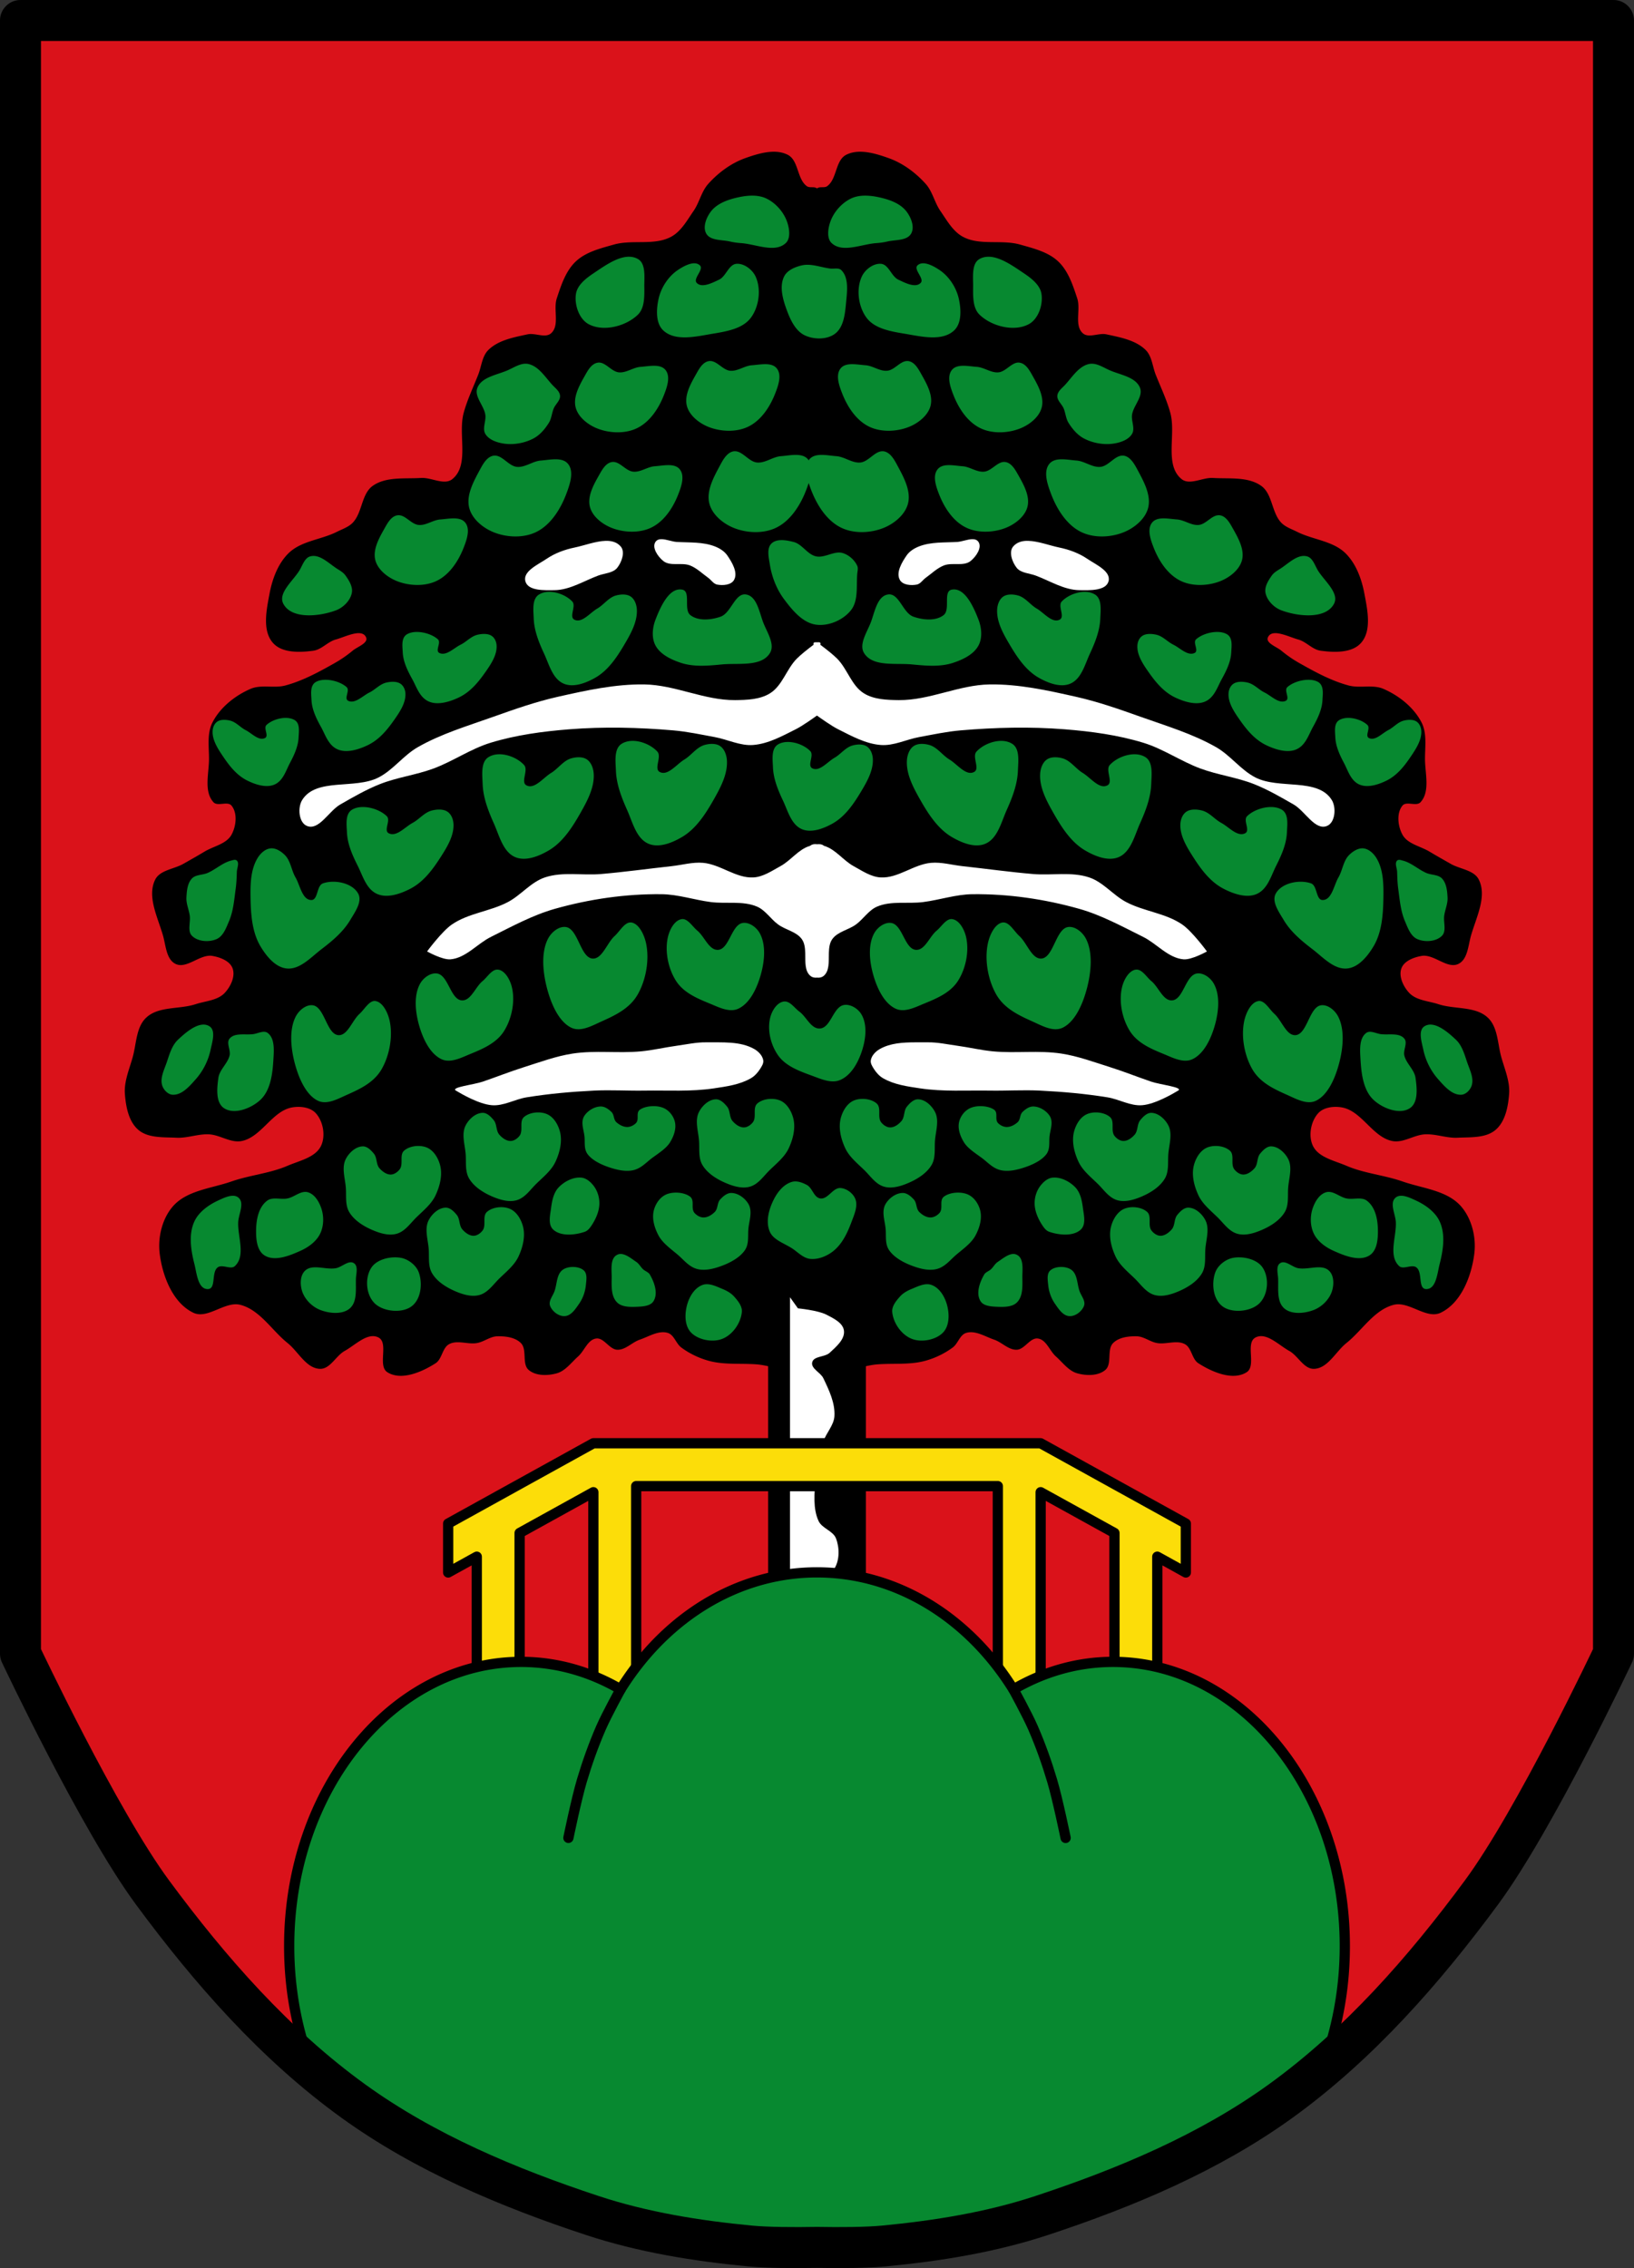
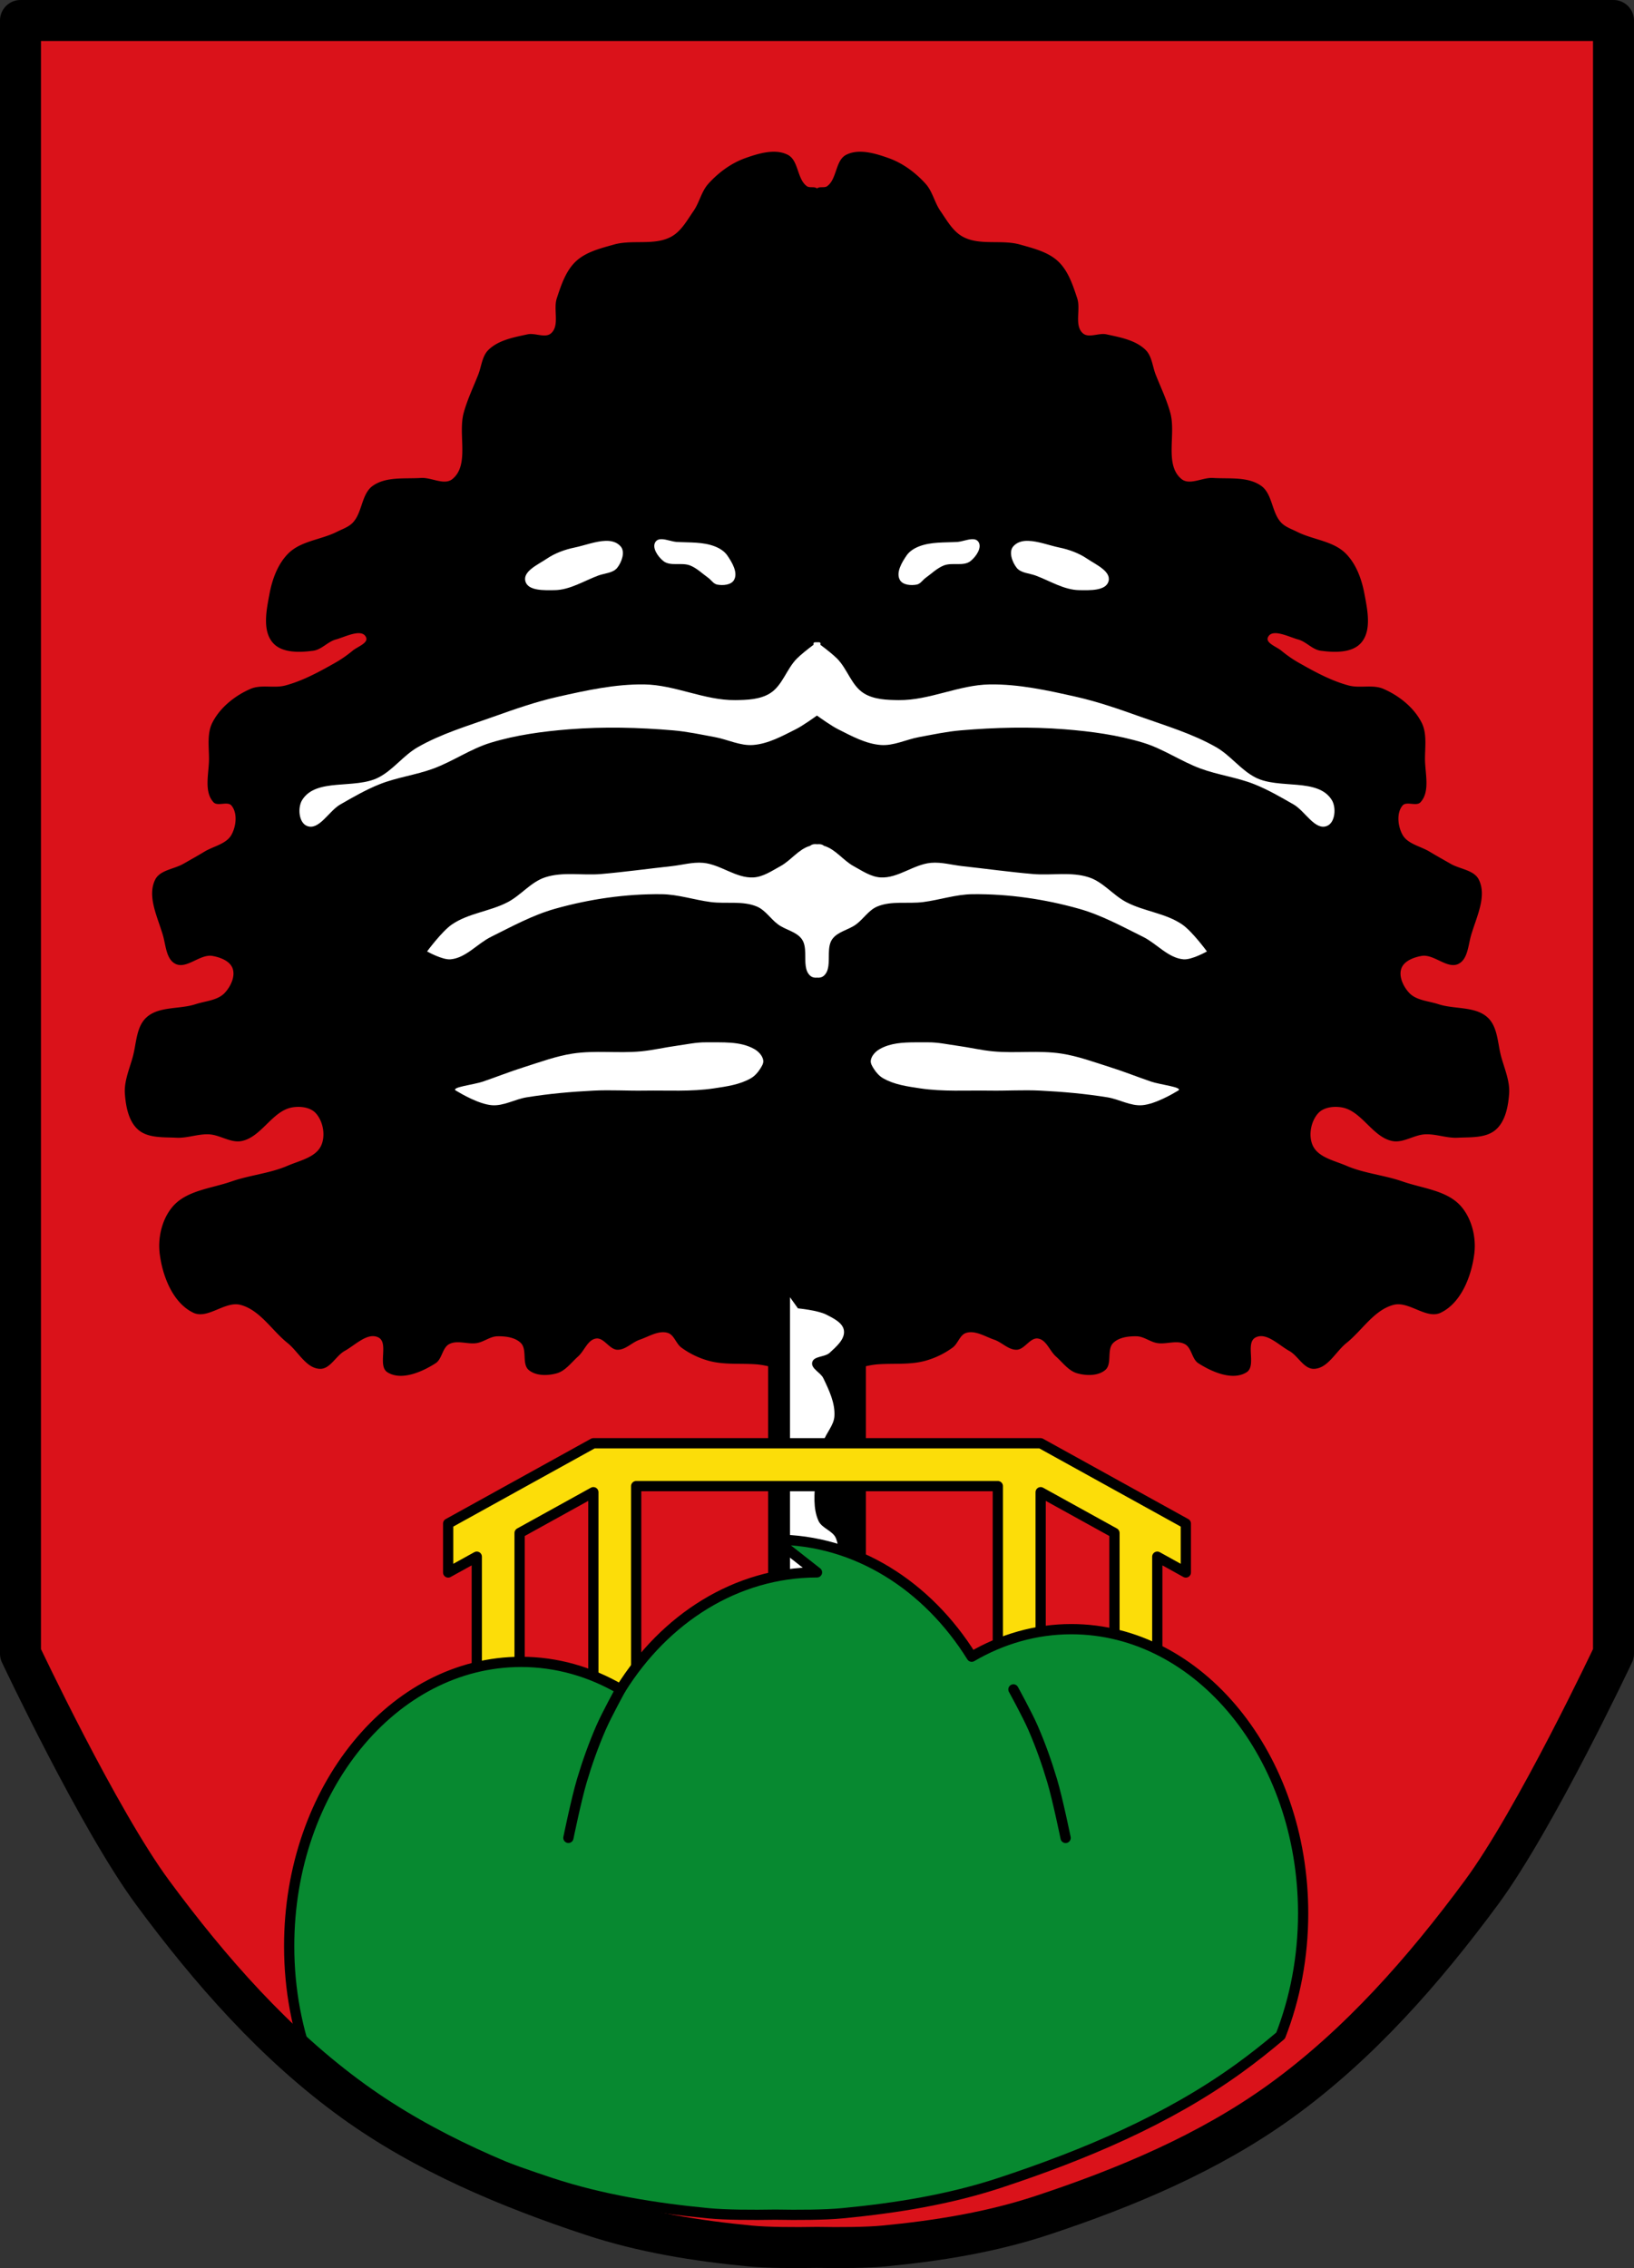
<svg xmlns="http://www.w3.org/2000/svg" viewBox="0 0 797.62 1106.81">
  <rect x="0" y="0" width="797.62" height="1106.81" fill="#333333" stroke="none" />
  <path d="M10 10v797s38.11 80.86 64.5 116.59c27.968 37.877 59.824 74.19 98 101.75 34.941 25.22 75.7 42.3 116.62 55.813 24.797 8.185 50.912 12.383 76.906 14.875 8.721.836 21.668.88 32.781.688 11.11.193 24.06.149 32.781-.688 25.994-2.492 52.11-6.69 76.906-14.875 40.922-13.508 81.68-30.589 116.62-55.813 38.18-27.558 70.03-63.873 98-101.75 26.386-35.735 64.5-116.59 64.5-116.59V10H9.994" fill="#da121a" />
  <path d="M377 74.06c-4.45.155-9.156 1.66-13.25 3.125-6.912 2.474-13.171 7.119-18.06 12.594-3.319 3.715-4.287 9.06-7.125 13.156-3.169 4.572-6.04 9.948-10.938 12.594-8.265 4.469-18.897 1.253-27.938 3.813-6.526 1.848-13.656 3.569-18.594 8.219-4.933 4.644-7.195 11.626-9.313 18.06-1.791 5.444 1.524 13.181-2.75 17-2.861 2.557-7.75-.284-11.5.531-6.723 1.461-14.272 2.81-19.16 7.656-3.08 3.056-3.341 8.03-4.938 12.06-2.444 6.178-5.344 12.216-7.094 18.625-2.877 10.536 2.968 25.383-5.5 32.28-3.965 3.23-10.209-.852-15.313-.531-7.936.499-17.07-.753-23.563 3.844-5.598 3.966-5.04 13.163-9.844 18.06-2.06 2.102-5.03 3.048-7.656 4.375-7.659 3.868-17.42 4.416-23.563 10.406-5.202 5.073-7.965 12.578-9.313 19.719-1.493 7.91-3.672 18.06 1.656 24.09 4.431 5.02 13.09 4.719 19.719 3.813 4.04-.553 7-4.385 10.938-5.469 4.764-1.312 12.723-5.586 14.781-1.094 1.29 2.816-4.181 4.582-6.563 6.563a59.35 59.35 0 0 1-8.75 6.03c-7.68 4.341-15.572 8.656-24.09 10.938-5.491 1.47-11.786-.608-17 1.656-7.591 3.297-14.841 9.06-18.594 16.438-2.66 5.228-1.682 11.634-1.656 17.5.031 7.155-2.658 16.11 2.188 21.375 2.01 2.186 6.884-.661 8.781 1.625 3.03 3.652 2.3 10.1 0 14.25-2.504 4.518-8.73 5.555-13.156 8.219-3.433 2.066-6.924 4.02-10.406 6-4.545 2.588-11.363 3-13.688 7.688-4.096 8.255 1.326 18.511 3.844 27.375 1.362 4.795 1.564 11.414 6 13.688 5.479 2.808 12.03-4.884 18.09-3.844 3.795.65 8.498 2.424 9.844 6.03 1.473 3.948-.954 8.965-3.844 12.03-3.487 3.7-9.387 3.917-14.219 5.5-7.91 2.592-18.02.868-24.09 6.563-4.926 4.62-4.763 12.647-6.562 19.16-1.64 5.935-4.304 11.923-3.844 18.06.467 6.22 1.822 13.477 6.562 17.531 4.815 4.118 12.297 3.527 18.625 3.844 5.315.266 10.561-1.925 15.875-1.656 5.398.273 10.569 4.313 15.875 3.281 9.69-1.884 14.94-14.667 24.656-16.406 3.878-.694 8.803-.154 11.5 2.719 3.676 3.916 4.957 10.992 2.719 15.875-2.661 5.805-10.542 7.349-16.406 9.875-8.704 3.749-18.43 4.526-27.375 7.656-9.727 3.404-21.671 4.314-28.5 12.03-5.283 5.97-7.504 15.08-6.563 23 1.313 11.04 6.406 24.24 16.438 29.03 7.01 3.347 15.485-5.824 23-3.844 9.537 2.513 15.303 12.458 23 18.625 5.272 4.224 9.121 12.453 15.875 12.594 4.964.104 7.685-6.349 12.03-8.75 5.162-2.851 11.177-9.227 16.438-6.563 5.213 2.64-.554 13.83 4.375 16.969 6.733 4.289 16.811-.067 23.531-4.375 3.197-2.05 3.257-7.498 6.594-9.313 4.01-2.182 9.195.259 13.688-.563 3.407-.623 6.382-3.206 9.844-3.281 3.985-.087 8.674.47 11.5 3.281 3.235 3.218.363 10.206 3.844 13.156 3.505 2.972 9.264 2.87 13.688 1.625 4.253-1.197 7.105-5.283 10.406-8.219 3.086-2.744 4.667-8.131 8.75-8.75 3.875-.587 6.489 5.348 10.406 5.469 4 .123 7.15-3.612 10.938-4.906 4.441-1.517 9.198-4.676 13.688-3.313 3.09.939 3.997 5.206 6.594 7.125 4.07 3.01 8.796 5.264 13.688 6.563 7.428 1.971 15.336 1.082 23 1.656 9.311.698 19.652 6.552 27.906 2.188.555-.294 1.082-.627 1.625-.938.55.315 1.093.64 1.656.938 8.254 4.364 18.627-1.49 27.938-2.188 7.664-.574 15.572.315 23-1.656a40.83 40.83 0 0 0 13.688-6.563c2.597-1.919 3.473-6.186 6.563-7.125 4.49-1.364 9.247 1.795 13.688 3.313 3.788 1.294 6.968 5.03 10.969 4.906 3.917-.121 6.532-6.06 10.406-5.469 4.083.619 5.664 6.01 8.75 8.75 3.302 2.936 6.153 7.02 10.406 8.219 4.424 1.245 10.182 1.347 13.688-1.625 3.48-2.951.608-9.939 3.844-13.156 2.826-2.811 7.515-3.368 11.5-3.281 3.462.075 6.437 2.658 9.844 3.281 4.492.821 9.676-1.619 13.688.563 3.337 1.814 3.365 7.263 6.563 9.313 6.721 4.308 16.829 8.664 23.563 4.375 4.929-3.139-.838-14.328 4.375-16.969 5.261-2.665 11.244 3.711 16.406 6.563 4.346 2.401 7.099 8.854 12.06 8.75 6.754-.141 10.603-8.369 15.875-12.594 7.697-6.167 13.463-16.11 23-18.625 7.515-1.981 15.986 7.191 23 3.844 10.03-4.788 15.12-17.993 16.438-29.03.942-7.917-1.31-17.03-6.594-23-6.829-7.717-18.742-8.627-28.469-12.03-8.945-3.13-18.671-3.907-27.375-7.656-5.865-2.526-13.777-4.07-16.438-9.875-2.238-4.883-.926-11.959 2.75-15.875 2.697-2.872 7.622-3.413 11.5-2.719 9.717 1.739 14.935 14.523 24.625 16.406 5.306 1.031 10.508-3.01 15.906-3.281 5.314-.268 10.56 1.922 15.875 1.656 6.328-.317 13.779.274 18.594-3.844 4.74-4.054 6.127-11.311 6.594-17.531.461-6.14-2.203-12.13-3.844-18.06-1.799-6.509-1.637-14.536-6.563-19.16-6.071-5.695-16.184-3.97-24.09-6.563-4.831-1.583-10.763-1.8-14.25-5.5-2.89-3.066-5.285-8.08-3.813-12.03 1.346-3.607 6.05-5.381 9.844-6.03 6.069-1.04 12.583 6.652 18.06 3.844 4.436-2.274 4.669-8.892 6.03-13.688 2.518-8.864 7.94-19.12 3.844-27.375-2.324-4.685-9.143-5.1-13.688-7.688-3.482-1.983-6.973-3.934-10.406-6-4.426-2.663-10.652-3.701-13.156-8.219-2.3-4.151-3.03-10.598 0-14.25 1.897-2.286 6.769.561 8.781-1.625 4.845-5.266 2.156-14.22 2.188-21.375.026-5.866 1-12.272-1.656-17.5-3.753-7.376-11.03-13.14-18.625-16.438-5.214-2.264-11.478-.186-16.969-1.656-8.521-2.281-16.414-6.597-24.09-10.938a59.293 59.293 0 0 1-8.75-6.03c-2.381-1.981-7.853-3.747-6.563-6.563 2.058-4.492 10.02-.219 14.781 1.094 3.935 1.084 6.894 4.916 10.938 5.469 6.632.906 15.288 1.205 19.719-3.813 5.328-6.03 3.118-16.184 1.625-24.09-1.348-7.14-4.079-14.646-9.281-19.719-6.143-5.99-15.903-6.539-23.563-10.406-2.627-1.327-5.596-2.273-7.656-4.375-4.803-4.899-4.277-14.1-9.875-18.06-6.488-4.597-15.595-3.344-23.531-3.844-5.104-.321-11.379 3.761-15.344.531-8.468-6.898-2.592-21.745-5.469-32.28-1.75-6.409-4.681-12.447-7.125-18.625-1.596-4.03-1.827-9.01-4.906-12.06-4.884-4.846-12.464-6.195-19.19-7.656-3.75-.815-8.639 2.025-11.5-.531-4.274-3.819-.928-11.556-2.719-17-2.117-6.436-4.38-13.418-9.313-18.06-4.938-4.65-12.1-6.371-18.625-8.219-9.04-2.56-19.642.657-27.906-3.813-4.893-2.646-7.8-8.02-10.969-12.594-2.838-4.094-3.806-9.442-7.125-13.156-4.892-5.474-11.15-10.12-18.06-12.594-6.55-2.345-14.62-4.796-20.813-1.625-5.322 2.725-4.422 11.829-9.281 15.313-1.368.98-3.684-.029-4.938 1.094-1.254-1.123-3.57-.113-4.938-1.094-4.859-3.483-3.991-12.588-9.313-15.313-2.322-1.189-4.892-1.593-7.563-1.5" />
  <path d="M377.46 602.29h42.709V890.3H377.46z" stroke="#000" stroke-linejoin="round" stroke-linecap="round" stroke-width="5" />
  <path d="M385.63 633.06v151.77s6.495-9.5 10.841-13.164c3.182-2.683 8.658-2.651 10.841-6.195 2.576-4.181 2.534-10.128.774-14.713-1.439-3.749-6.84-4.87-8.518-8.518-2.813-6.115-1.981-13.416-1.549-20.13.407-6.315 1.948-12.556 3.872-18.585 1.37-4.294 5.131-7.891 5.42-12.39.415-6.44-2.63-12.766-5.42-18.585-1.363-2.841-6.14-4.676-5.42-7.744.738-3.149 6.15-2.443 8.518-4.646 3.145-2.926 7.53-6.582 6.969-10.841-.501-3.804-5.111-5.978-8.518-7.744-4.225-2.19-13.938-3.097-13.938-3.097z" fill="#fff" />
  <path d="m289.64 704.31-70.875 39.19v23.875l13.969-7.719v110.16h20.906v-121.72l36-19.906v102.34h20.906V725.22h176.53v105.31h20.906V728.19l36.03 19.906v121.72h20.906v-110.16l13.938 7.719V743.5l-70.875-39.19H289.635z" style="fill:#fcdd09;stroke:#000;stroke-width:5;stroke-linecap:round;stroke-linejoin:round;fill-opacity:1" />
-   <path d="M398.81 767.31c-39.4 0-74.32 22.486-95.87 57.09-14.722-8.593-31.2-13.406-48.594-13.406-62.5 0-113.19 62.1-113.19 138.69 0 21.374 3.949 41.61 11 59.687a327.877 327.877 0 0 0 20.344 15.969c34.941 25.22 75.7 42.3 116.62 55.813 24.797 8.185 50.912 12.383 76.906 14.875 8.721.836 21.668.88 32.781.688 11.11.193 24.06.149 32.781-.688 25.994-2.492 52.11-6.69 76.906-14.875 40.922-13.508 81.68-30.589 116.62-55.813 6.996-5.05 13.757-10.406 20.344-16 7.04-18.07 11-38.3 11-59.656 0-76.58-50.654-138.69-113.16-138.69-17.406 0-33.891 4.833-48.625 13.438-21.551-34.629-56.46-57.12-95.87-57.12z" style="fill:#078930;stroke:#000;stroke-width:5;stroke-linejoin:round" />
+   <path d="M398.81 767.31c-39.4 0-74.32 22.486-95.87 57.09-14.722-8.593-31.2-13.406-48.594-13.406-62.5 0-113.19 62.1-113.19 138.69 0 21.374 3.949 41.61 11 59.687c34.941 25.22 75.7 42.3 116.62 55.813 24.797 8.185 50.912 12.383 76.906 14.875 8.721.836 21.668.88 32.781.688 11.11.193 24.06.149 32.781-.688 25.994-2.492 52.11-6.69 76.906-14.875 40.922-13.508 81.68-30.589 116.62-55.813 6.996-5.05 13.757-10.406 20.344-16 7.04-18.07 11-38.3 11-59.656 0-76.58-50.654-138.69-113.16-138.69-17.406 0-33.891 4.833-48.625 13.438-21.551-34.629-56.46-57.12-95.87-57.12z" style="fill:#078930;stroke:#000;stroke-width:5;stroke-linejoin:round" />
  <path style="fill:none;stroke:#000;stroke-width:20;stroke-linecap:round;stroke-linejoin:round" d="M10 10v797s38.11 80.86 64.5 116.59c27.968 37.877 59.824 74.19 98 101.75 34.941 25.22 75.7 42.3 116.62 55.813 24.797 8.185 50.912 12.383 76.906 14.875 8.721.836 21.668.88 32.781.688 11.11.193 24.06.149 32.781-.688 25.994-2.492 52.11-6.69 76.906-14.875 40.922-13.508 81.68-30.589 116.62-55.813 38.18-27.558 70.03-63.873 98-101.75 26.386-35.735 64.5-116.59 64.5-116.59V10H9.994Z" />
  <path d="M323.17 263.12c-1.346-.059-2.495.263-3.219 1.344-1.867 2.788 1.219 7.222 3.844 9.313 3.473 2.767 9.01.525 13.12 2.188 3.286 1.327 5.903 3.933 8.781 6 1.482 1.065 2.583 2.965 4.375 3.313 2.782.539 6.806.237 8.219-2.219 2.075-3.608-.917-8.606-3.281-12.03-1.41-2.043-3.719-3.47-6.03-4.375-5.819-2.277-12.387-1.822-18.625-2.188-2.164-.127-4.944-1.245-7.188-1.344m151.25 0c-2.244.099-5.02 1.217-7.188 1.344-6.238.366-12.806-.089-18.625 2.188-2.312.905-4.621 2.332-6.03 4.375-2.364 3.425-5.356 8.423-3.281 12.03 1.413 2.456 5.437 2.758 8.219 2.219 1.792-.347 2.893-2.248 4.375-3.313 2.878-2.067 5.495-4.673 8.781-6 4.118-1.663 9.652.579 13.12-2.188 2.625-2.091 5.711-6.524 3.844-9.313-.724-1.081-1.873-1.403-3.219-1.344m-178.78.813c-4.832.127-10.511 2.309-15.09 3.25-4.814.988-9.62 2.742-13.688 5.5-4.168 2.825-11.682 6.067-10.406 10.938 1.258 4.803 9.254 4.433 14.219 4.375 7.503-.087 14.343-4.509 21.375-7.125 3.145-1.17 7.202-1.179 9.281-3.813 2.176-2.755 3.969-7.765 1.656-10.406-1.849-2.112-4.444-2.795-7.344-2.719m205.25 0c-2.464.109-4.663.871-6.281 2.719-2.313 2.641-.519 7.651 1.656 10.406 2.08 2.633 6.136 2.642 9.281 3.813 7.03 2.616 13.872 7.04 21.375 7.125 4.965.058 12.96.428 14.219-4.375 1.276-4.871-6.239-8.112-10.406-10.938-4.068-2.758-8.873-4.512-13.688-5.5-4.583-.941-10.261-3.123-15.09-3.25-.362 0-.71-.015-1.063 0m-102.97 49.5c-.293.025-.574.1-.75.313-.186.225 0 .875 0 .875-2.946 2.2-6.173 4.762-8.188 6.781-5.05 5.065-7.06 13.219-13.156 16.969-4.908 3.02-11.206 3.224-16.969 3.281-15 .15-29.342-7.437-44.34-7.656-14.195-.208-28.338 2.914-42.19 6.03-10.813 2.434-21.308 6.126-31.75 9.844-12.421 4.422-25.25 8.229-36.688 14.781-7 4.01-11.969 11.12-19.16 14.781-11.525 5.877-30.388-.018-37.22 10.969-2.25 3.618-1.708 10.868 2.188 12.594 5.926 2.625 10.781-7.187 16.406-10.406 6.235-3.568 12.515-7.215 19.19-9.875 8.477-3.38 17.72-4.495 26.28-7.656 9.579-3.537 18.14-9.608 27.906-12.594 12.396-3.79 25.422-5.533 38.34-6.563 16.921-1.348 33.994-.923 50.906.531 6.816.586 13.522 2.044 20.25 3.281 6.231 1.146 12.307 4.318 18.625 3.844 7.371-.554 14.205-4.344 20.813-7.656 3.42-1.715 9-5.726 10.375-6.719 1.372.992 6.955 5 10.375 6.719 6.608 3.312 13.442 7.103 20.813 7.656 6.318.475 12.394-2.698 18.625-3.844 6.728-1.238 13.434-2.695 20.25-3.281 16.913-1.454 34.02-1.88 50.938-.531 12.922 1.03 25.916 2.772 38.31 6.563 9.765 2.986 18.359 9.06 27.938 12.594 8.561 3.161 17.804 4.276 26.28 7.656 6.673 2.66 12.922 6.307 19.16 9.875 5.625 3.219 10.512 13.03 16.438 10.406 3.896-1.726 4.437-8.975 2.188-12.594-6.831-10.986-25.694-5.092-37.22-10.969-7.187-3.665-12.186-10.772-19.19-14.781-11.441-6.552-24.267-10.36-36.688-14.781-10.442-3.717-20.937-7.41-31.75-9.844-13.85-3.118-27.961-6.239-42.16-6.03-15 .219-29.341 7.807-44.34 7.656-5.763-.058-12.09-.261-17-3.281-6.094-3.75-8.07-11.903-13.12-16.969-2.01-2.01-5.251-4.555-8.188-6.75 0 0 .221-.671.031-.906-.358-.446-1.115-.314-1.688-.313-.276 0-.582-.025-.875 0m-.156 98.5c-.884.037-1.686.278-2.313.844-.078.024-.174.039-.25.063-5.509 1.721-9.154 7.08-14.219 9.844-4.164 2.276-8.418 5.231-13.156 5.5-8.535.485-16.11-6.38-24.625-7.125-5.12-.448-10.234 1.067-15.344 1.625-11.501 1.255-22.973 2.858-34.5 3.844-9.109.779-18.708-1.254-27.375 1.656-6.862 2.304-11.656 8.661-18.06 12.03-8.699 4.576-19.289 5.381-27.375 10.969-4.889 3.378-12.06 13.12-12.06 13.12s7.477 4.218 11.5 3.844c7.484-.696 12.984-7.63 19.719-10.969 10.178-5.05 20.284-10.606 31.22-13.688 16.845-4.747 34.5-7.315 52-7.125 8.131.089 16.03 2.81 24.09 3.844 7.458.956 15.539-.731 22.469 2.188 4.178 1.76 6.735 6.121 10.406 8.781 3.65 2.645 8.855 3.444 11.5 7.094 1.358 1.874 1.622 4.36 1.688 6.906v.031c.107 4.263-.357 8.762 2.688 11.156.77.606 1.924.833 3 .719.051.007.105-.005.156 0 1.076.114 2.23-.113 3-.719 3.045-2.395 2.581-6.893 2.688-11.156v-.031c.065-2.547.329-5.03 1.688-6.906 2.645-3.65 7.85-4.449 11.5-7.094 3.671-2.66 6.228-7.02 10.406-8.781 6.929-2.918 14.98-1.231 22.438-2.188 8.07-1.034 15.962-3.755 24.09-3.844 17.5-.19 35.19 2.378 52.03 7.125 10.934 3.081 21.04 8.642 31.22 13.688 6.734 3.338 12.203 10.273 19.688 10.969 4.02.374 11.5-3.844 11.5-3.844s-7.143-9.747-12.03-13.12c-8.09-5.588-18.676-6.393-27.375-10.969-6.407-3.37-11.2-9.727-18.06-12.03-8.667-2.91-18.266-.877-27.375-1.656-11.527-.986-22.999-2.589-34.5-3.844-5.109-.558-10.224-2.073-15.344-1.625-8.517.745-16.09 7.61-24.625 7.125-4.738-.269-8.992-3.224-13.156-5.5-5.065-2.768-8.71-8.123-14.219-9.844-.076-.024-.172-.038-.25-.063-.88-.795-2.105-.925-3.406-.781-.364-.039-.715-.077-1.063-.063m-53.12 96.72c-4.777-.057-9.485 1.014-14.219 1.656-5.858.795-11.646 2.196-17.531 2.75-11.09 1.044-22.396-.598-33.406 1.094-8.05 1.237-15.759 4.116-23.531 6.563-6.827 2.15-13.509 4.807-20.281 7.125-4.368 1.495-15.863 2.732-13.12 4.375 2.738 1.643 11.248 6.609 17.531 7.125 5.781.475 11.243-2.915 16.969-3.844 10.864-1.763 21.852-2.733 32.844-3.281 8.203-.409 16.444.132 24.656 0 11.32-.183 22.741.59 33.938-1.094 6.174-.928 12.663-1.804 18.06-4.938 1.786-1.036 3.257-2.639 4.375-4.375.844-1.311 1.902-2.835 1.656-4.375-.368-2.308-2.344-4.344-4.375-5.5-6.887-3.919-15.639-3.187-23.563-3.281m102.28 0c-6.122.019-12.303.342-17.469 3.281-2.031 1.156-4.01 3.192-4.375 5.5-.245 1.54.781 3.064 1.625 4.375 1.118 1.736 2.589 3.339 4.375 4.375 5.4 3.134 11.92 4.01 18.09 4.938 11.196 1.684 22.617.911 33.938 1.094 8.212.132 16.422-.409 24.625 0 10.992.548 22.01 1.518 32.875 3.281 5.726.929 11.188 4.318 16.969 3.844 6.283-.516 14.793-5.482 17.531-7.125 2.738-1.643-8.788-2.88-13.156-4.375-6.772-2.318-13.423-4.975-20.25-7.125-7.772-2.447-15.509-5.325-23.563-6.563-11.01-1.692-22.316-.049-33.406-1.094-5.885-.554-11.642-1.955-17.5-2.75-4.734-.643-9.473-1.713-14.25-1.656-1.981.024-4.02-.006-6.06 0" fill="#fff" />
  <g fill="none" stroke="#000" stroke-linecap="round" stroke-width="5">
    <path d="M302.94 824.4s-6.798 12.356-9.6 18.814c-3.632 8.368-6.708 16.991-9.308 25.735-2.726 9.166-6.571 27.925-6.571 27.925M494.69 824.43s6.798 12.356 9.6 18.814c3.632 8.368 6.708 16.991 9.308 25.735 2.726 9.166 6.571 27.925 6.571 27.925" />
  </g>
  <g fill="#078930">
-     <path d="M376.39 536.25c-2.489.033-5 .773-6.688 2.234-2.461 2.13-.245 6.615-2.188 9.166-.994 1.305-2.684 2.509-4.406 2.524-2.128.018-4.119-1.518-5.469-3.046-1.72-1.948-1.073-5.104-2.719-7.107-1.351-1.644-3.273-3.634-5.5-3.568-3.504.104-6.669 3.187-8.188 6.12-2.214 4.275-.331 9.48 0 14.213.274 3.921-.397 8.237 1.625 11.69 2.288 3.907 6.639 6.741 10.969 8.644 3.689 1.621 8.102 3.053 12.03 2.03 4.232-1.102 6.808-5.171 9.844-8.122 3.406-3.31 7.352-6.474 9.313-10.674 2.124-4.551 3.451-9.917 2.188-14.735-.898-3.425-3.07-7.259-6.563-8.644-1.273-.505-2.757-.745-4.25-.725m44.844 0c-1.493-.02-2.977.221-4.25.725-3.493 1.385-5.664 5.219-6.563 8.644-1.264 4.819.064 10.184 2.188 14.735 1.96 4.2 5.907 7.364 9.313 10.674 3.036 2.951 5.611 7.02 9.844 8.122 3.93 1.023 8.343-.409 12.03-2.03 4.33-1.903 8.68-4.737 10.969-8.644 2.02-3.452 1.351-7.768 1.625-11.69.331-4.734 2.214-9.938 0-14.213-1.519-2.933-4.683-6.02-8.188-6.12-2.227-.066-4.149 1.923-5.5 3.568-1.645 2-.999 5.159-2.719 7.107-1.349 1.528-3.34 3.064-5.469 3.046-1.722-.015-3.412-1.219-4.406-2.524-1.943-2.551.274-7.04-2.188-9.166-1.687-1.46-4.199-2.2-6.688-2.234m-102.34 3.539c-2.374.024-4.797.588-6.406 1.653-2.348 1.555-.24 4.81-2.094 6.672-.948.952-2.545 1.846-4.188 1.856-2.03.013-3.931-1.119-5.219-2.234-1.641-1.421-1.024-3.731-2.594-5.192-1.289-1.2-3.095-2.63-5.219-2.582-3.343.076-6.395 2.298-7.844 4.438-2.112 3.12-.316 6.93 0 10.384.262 2.862-.367 6.01 1.563 8.528 2.183 2.851 6.307 4.935 10.438 6.323 3.519 1.183 7.751 2.226 11.5 1.479 4.04-.804 6.51-3.793 9.406-5.946 3.249-2.416 7.01-4.709 8.875-7.774 2.026-3.321 3.299-7.245 2.094-10.761-.857-2.5-2.949-5.284-6.281-6.294-1.214-.368-2.607-.566-4.03-.551m159.84 0c-1.425-.015-2.817.183-4.03.551-3.332 1.01-5.424 3.795-6.281 6.294-1.206 3.516.068 7.44 2.094 10.761 1.87 3.065 5.626 5.358 8.875 7.774 2.896 2.153 5.369 5.142 9.406 5.946 3.749.746 7.981-.296 11.5-1.479 4.131-1.389 8.254-3.472 10.438-6.323 1.929-2.519 1.301-5.666 1.563-8.528.316-3.454 2.112-7.264 0-10.384-1.449-2.14-4.501-4.362-7.844-4.438-2.124-.048-3.93 1.382-5.219 2.582-1.57 1.461-.953 3.771-2.594 5.192-1.287 1.115-3.188 2.247-5.219 2.234-1.642-.011-3.239-.904-4.188-1.856-1.853-1.861.254-5.117-2.094-6.672-1.609-1.066-4.03-1.629-6.406-1.653m-216.22 3.075c-2.489.033-5.03.773-6.719 2.234-2.461 2.13-.245 6.615-2.188 9.166-.994 1.305-2.653 2.509-4.375 2.524-2.128.018-4.119-1.518-5.469-3.046-1.72-1.948-1.105-5.104-2.75-7.107-1.351-1.644-3.242-3.634-5.469-3.568-3.504.104-6.7 3.158-8.219 6.091-2.214 4.275-.331 9.509 0 14.242.274 3.921-.366 8.237 1.656 11.69 2.288 3.907 6.607 6.741 10.938 8.644 3.689 1.621 8.133 3.053 12.06 2.03 4.232-1.102 6.808-5.171 9.844-8.122 3.406-3.31 7.352-6.474 9.313-10.674 2.124-4.551 3.451-9.946 2.188-14.764-.898-3.425-3.07-7.23-6.563-8.615-1.273-.505-2.757-.745-4.25-.725m272.59 0c-1.493-.02-2.977.221-4.25.725-3.493 1.385-5.664 5.19-6.563 8.615-1.264 4.819.064 10.213 2.188 14.764 1.96 4.2 5.907 7.364 9.313 10.674 3.036 2.951 5.611 7.02 9.844 8.122 3.93 1.023 8.374-.409 12.06-2.03 4.33-1.903 8.649-4.737 10.938-8.644 2.02-3.452 1.382-7.768 1.656-11.69.331-4.734 2.214-9.967 0-14.242-1.519-2.933-4.714-5.987-8.219-6.091-2.227-.066-4.118 1.923-5.469 3.568-1.645 2-1.03 5.159-2.75 7.107-1.349 1.528-3.34 3.064-5.469 3.046-1.722-.015-3.381-1.219-4.375-2.524-1.943-2.551.274-7.04-2.188-9.166-1.687-1.46-4.23-2.2-6.719-2.234m-331.12 16.36c-2.489.033-5 .802-6.688 2.263-2.461 2.13-.245 6.586-2.188 9.137-.994 1.305-2.653 2.538-4.375 2.553-2.128.018-4.151-1.547-5.5-3.075-1.72-1.948-1.073-5.104-2.719-7.107-1.351-1.644-3.242-3.634-5.469-3.568-3.504.104-6.7 3.187-8.219 6.12-2.214 4.275-.331 9.48 0 14.213.274 3.921-.397 8.237 1.625 11.69 2.288 3.907 6.639 6.741 10.969 8.644 3.689 1.621 8.102 3.053 12.03 2.03 4.232-1.102 6.839-5.171 9.875-8.122 3.406-3.31 7.321-6.474 9.281-10.674 2.124-4.551 3.483-9.917 2.219-14.735-.898-3.425-3.101-7.259-6.594-8.644-1.273-.505-2.757-.745-4.25-.725m389.66 0c-1.493-.02-2.977.221-4.25.725-3.493 1.385-5.695 5.219-6.594 8.644-1.264 4.819.095 10.184 2.219 14.735 1.96 4.2 5.876 7.364 9.281 10.674 3.036 2.951 5.643 7.02 9.875 8.122 3.93 1.023 8.343-.409 12.03-2.03 4.33-1.903 8.68-4.737 10.969-8.644 2.02-3.452 1.351-7.768 1.625-11.69.331-4.734 2.214-9.938 0-14.213-1.519-2.933-4.715-6.02-8.219-6.12-2.227-.066-4.118 1.923-5.469 3.568-1.645 2-.999 5.159-2.719 7.107-1.349 1.528-3.372 3.093-5.5 3.075-1.722-.015-3.381-1.248-4.375-2.553-1.943-2.551.274-7.01-2.188-9.137-1.687-1.46-4.199-2.229-6.688-2.263m-311.34 15.432c-3.52.206-7.07 2.216-9.438 4.612-2.614 2.645-3.377 6.589-3.844 10.152-.464 3.548-1.661 8.177 1.094 10.674 3.665 3.323 10.543 2.677 15.344 1.015 1.451-.502 2.467-1.823 3.281-3.046 2.124-3.19 3.772-6.925 3.844-10.674.058-3-.887-6.19-2.75-8.644-1.43-1.883-3.562-3.824-6.03-4.061a9.748 9.748 0 0 0-1.5-.029m232.28 0c-.25.005-.501.006-.75.029-2.469.237-4.601 2.178-6.03 4.061-1.863 2.454-2.808 5.642-2.75 8.644.072 3.75 1.72 7.484 3.844 10.674.814 1.223 1.83 2.543 3.281 3.046 4.8 1.662 11.678 2.308 15.344-1.015 2.755-2.497 1.558-7.127 1.094-10.674-.466-3.564-1.229-7.507-3.844-10.152-2.368-2.396-5.917-4.406-9.438-4.612-.251-.015-.5-.005-.75 0m-126.03 1.885a6.085 6.085 0 0 0-1.813.174c-3.97 1.057-6.936 4.678-8.75 8.122-2.586 4.908-4.403 11.211-2.188 16.273 1.759 4.02 7.124 5.641 10.938 8.151 2.809 1.849 5.359 4.722 8.781 5.076 3.844.398 7.951-1.287 10.938-3.568 4.737-3.619 7.308-9.353 9.313-14.735 1.324-3.555 3.196-7.717 1.656-11.197-1.138-2.57-4.14-4.87-7.125-5.076-3.748-.259-6.164 5.629-9.875 5.076-3.188-.475-3.77-5.079-6.563-6.585-1.579-.851-3.475-1.636-5.313-1.711m-239.59 5.105c-2.875.025-5.634 2.587-8.594 3.191-3.229.658-7.282-.859-9.875 1.044-4.256 3.125-5.378 9.177-5.469 14.213-.08 4.446.298 10.369 4.375 12.705 5.03 2.882 12.221-.112 17.531-2.524 3.827-1.738 7.545-4.552 9.313-8.151 1.895-3.857 1.956-8.678.531-12.705-1.094-3.092-3.2-6.707-6.563-7.629a4.542 4.542 0 0 0-1.25-.145m499.72 0a4.542 4.542 0 0 0-1.25.145c-3.362.922-5.468 4.537-6.563 7.629-1.425 4.03-1.363 8.848.531 12.705 1.768 3.599 5.485 6.413 9.313 8.151 5.31 2.412 12.501 5.406 17.531 2.524 4.077-2.336 4.455-8.259 4.375-12.705-.09-5.04-1.213-11.09-5.469-14.213-2.593-1.903-6.646-.386-9.875-1.044-2.96-.603-5.719-3.165-8.594-3.191m-318.56.348c-1.493-.017-2.977.199-4.25.638-3.493 1.206-5.664 4.53-6.563 7.513-1.264 4.196.064 8.858 2.188 12.821 1.96 3.657 5.907 6.429 9.313 9.311 3.036 2.569 5.611 6.118 9.844 7.078 3.93.891 8.374-.358 12.06-1.769 4.33-1.657 8.649-4.14 10.938-7.542 2.02-3.01 1.382-6.738 1.656-10.152.331-4.122 2.214-8.692 0-12.415-1.519-2.554-4.714-5.218-8.219-5.308-2.227-.058-4.118 1.672-5.469 3.104-1.645 1.744-1.03 4.511-2.75 6.207-1.349 1.33-3.34 2.655-5.469 2.64-1.722-.013-3.381-1.068-4.375-2.205-1.943-2.221.274-6.122-2.188-7.977-1.687-1.272-4.23-1.915-6.719-1.943m137.41 0c-2.489.029-5.03.672-6.719 1.943-2.461 1.855-.245 5.756-2.188 7.977-.994 1.136-2.653 2.192-4.375 2.205-2.128.016-4.119-1.309-5.469-2.64-1.72-1.696-1.105-4.464-2.75-6.207-1.351-1.432-3.242-3.161-5.469-3.104-3.504.091-6.7 2.754-8.219 5.308-2.214 3.723-.331 8.293 0 12.415.274 3.414-.366 7.146 1.656 10.152 2.288 3.402 6.607 5.885 10.938 7.542 3.689 1.411 8.133 2.66 12.06 1.769 4.232-.959 6.808-4.508 9.844-7.078 3.406-2.883 7.352-5.654 9.313-9.311 2.124-3.963 3.451-8.625 2.188-12.821-.898-2.983-3.07-6.307-6.563-7.513-1.273-.439-2.757-.656-4.25-.638m-354.06 1.537c-2.306.076-5.01 1.4-7.06 2.35-4.736 2.195-9.415 5.637-11.5 10.152-2.948 6.384-1.719 14.07 0 20.827 1.125 4.424 1.698 12.345 6.594 12.212 4.168-.114 1.503-8.437 4.906-10.674 2.239-1.472 6.274 1.275 8.219-.522 5.447-5.03 1.382-14.22 1.656-21.349.156-4.063 3.342-9.555 0-12.183-.794-.624-1.764-.847-2.813-.812m570.72 0c-1.048-.035-2.02.188-2.813.812-3.342 2.628-.156 8.119 0 12.183.274 7.129-3.791 16.317 1.656 21.349 1.945 1.797 5.98-.95 8.219.522 3.403 2.237.738 10.561 4.906 10.674 4.895.134 5.469-7.788 6.594-12.212 1.719-6.76 2.948-14.442 0-20.827-2.085-4.516-6.764-7.958-11.5-10.152-2.049-.949-4.756-2.273-7.06-2.35m-439.72 5.569c-2.489.033-5.03.802-6.719 2.263-2.461 2.13-.245 6.586-2.188 9.137-.994 1.305-2.653 2.538-4.375 2.553-2.128.018-4.119-1.547-5.469-3.075-1.72-1.948-1.105-5.104-2.75-7.107-1.351-1.644-3.242-3.605-5.469-3.539-3.504.104-6.7 3.158-8.219 6.091-2.214 4.275-.331 9.48 0 14.213.274 3.921-.397 8.237 1.625 11.69 2.288 3.907 6.639 6.741 10.969 8.644 3.689 1.621 8.102 3.053 12.03 2.03 4.232-1.102 6.839-5.171 9.875-8.122 3.406-3.31 7.352-6.474 9.313-10.674 2.124-4.551 3.451-9.917 2.188-14.735-.898-3.425-3.101-7.259-6.594-8.644-1.273-.505-2.725-.745-4.219-.725m308.72 0c-1.493-.02-2.946.221-4.219.725-3.493 1.385-5.695 5.219-6.594 8.644-1.264 4.819.064 10.184 2.188 14.735 1.96 4.2 5.907 7.364 9.313 10.674 3.036 2.951 5.643 7.02 9.875 8.122 3.93 1.023 8.343-.409 12.03-2.03 4.33-1.903 8.68-4.737 10.969-8.644 2.02-3.452 1.351-7.768 1.625-11.69.331-4.734 2.214-9.938 0-14.213-1.519-2.933-4.715-5.987-8.219-6.091-2.227-.066-4.118 1.894-5.469 3.539-1.645 2-1.03 5.159-2.75 7.107-1.349 1.528-3.34 3.093-5.469 3.075-1.722-.015-3.381-1.248-4.375-2.553-1.943-2.551.274-7.01-2.188-9.137-1.687-1.46-4.23-2.229-6.719-2.263m-250.12 22.828a3.68 3.68 0 0 0-1.719.377c-3.656 1.759-2.713 7.346-2.75 11.168-.04 4.153-.373 9.238 2.75 12.212 2.225 2.119 6.128 2.165 9.313 2.03 2.883-.121 6.669-.293 8.219-2.553 2.566-3.74.615-9.297-1.656-13.198-.678-1.164-2.266-1.623-3.281-2.553-1.198-1.097-1.918-2.652-3.281-3.568-2.209-1.484-5.02-3.849-7.594-3.916m191.53 0c-2.569.067-5.385 2.432-7.594 3.916-1.363.916-2.083 2.471-3.281 3.568-1.015.929-2.603 1.389-3.281 2.553-2.271 3.901-4.222 9.458-1.656 13.198 1.55 2.259 5.336 2.431 8.219 2.553 3.184.134 7.088.088 9.313-2.03 3.123-2.974 2.79-8.06 2.75-12.212-.037-3.822.906-9.408-2.75-11.168a3.68 3.68 0 0 0-1.719-.377m-301.84 1.653c-4.349.018-9.09 1.639-11.313 4.815-3.492 4.991-2.891 13.556 1.625 17.781 4.131 3.866 12.806 4.763 17.531 1.537 4.96-3.386 5.789-11.344 3.844-16.766-1.226-3.417-4.973-6.446-8.781-7.136a16.057 16.057 0 0 0-2.906-.232m412.16 0c-1-.005-1.982.065-2.906.232-3.808.69-7.555 3.718-8.781 7.136-1.945 5.422-1.116 13.38 3.844 16.766 4.726 3.226 13.4 2.328 17.531-1.537 4.516-4.225 5.117-12.79 1.625-17.781-2.222-3.176-6.964-4.797-11.313-4.815m-433.75 2.408c-2.256.072-4.808 2.468-7.25 2.901-4.854.859-11.159-2.104-14.781 1.015-2.706 2.33-2.708 6.897-1.656 10.181 1.252 3.911 4.738 7.538 8.781 9.137 4.369 1.728 10.595 2.355 14.219-.493 4.125-3.242 3.088-9.721 3.281-14.735.099-2.562 1.235-6.25-1.094-7.629a2.689 2.689 0 0 0-1.5-.377m454.97 0a2.716 2.716 0 0 0-1.125.377c-2.329 1.378-1.192 5.067-1.094 7.629.193 5.01-.844 11.493 3.281 14.735 3.624 2.849 9.85 2.221 14.219.493 4.04-1.6 7.529-5.226 8.781-9.137 1.052-3.284 1.05-7.851-1.656-10.181-3.623-3.12-9.927-.156-14.781-1.015-2.442-.432-4.994-2.829-7.25-2.901-.13-.004-.248-.012-.375 0m-346 2.292c-1.816-.077-3.682.3-5.063 1.131-3.441 2.073-3.08 7.06-4.375 10.674-.839 2.341-3.02 4.764-2.188 7.107.937 2.639 4.103 5.201 7.094 5.076 3.226-.134 5.373-3.574 7.125-6.091 1.879-2.7 2.97-5.936 3.281-9.137.232-2.386.809-5.516-1.094-7.136-1.212-1.032-2.965-1.548-4.781-1.624m237.41 0c-1.816.077-3.569.592-4.781 1.624-1.902 1.619-1.326 4.749-1.094 7.136.311 3.201 1.402 6.437 3.281 9.137 1.752 2.518 3.899 5.957 7.125 6.091 2.99.125 6.157-2.437 7.094-5.076.832-2.343-1.349-4.766-2.188-7.107-1.295-3.612-.934-8.602-4.375-10.674-1.38-.831-3.247-1.208-5.063-1.131m-172.75 8.412a5.993 5.993 0 0 0-1.813.348c-4.153 1.498-6.676 6.124-7.688 10.152-1.09 4.34-1.094 9.973 2.188 13.227 3.45 3.421 10.112 4.755 14.813 3.046 5.374-1.954 9.357-7.889 9.844-13.227.255-2.794-1.901-5.452-3.844-7.6-1.432-1.584-3.43-2.735-5.469-3.568-2.503-1.023-5.36-2.478-8.03-2.379m108.09 0c-2.671-.099-5.529 1.356-8.03 2.379-2.039.833-4.04 1.984-5.469 3.568-1.942 2.148-4.099 4.805-3.844 7.6.487 5.338 4.47 11.273 9.844 13.227 4.701 1.709 11.363.375 14.813-3.046 3.281-3.254 3.278-8.887 2.188-13.227-1.012-4.03-3.534-8.654-7.688-10.152a5.981 5.981 0 0 0-1.813-.348M333.22 448.5c-.184-.003-.372.031-.563.063-3.369.556-5.773 5-6.625 8.719-1.603 6.996.168 15.355 3.875 21.25 3.736 5.941 10.525 8.725 16.594 11.219 4.392 1.805 9.546 4.49 13.875 2.5 5.745-2.642 9.21-10.169 11.06-16.844 1.765-6.36 2.558-14.34-.563-20-1.657-3.01-5.203-5.48-8.313-5-5.564.859-6.544 12.912-12.156 13.12-4.324.164-6.512-6.49-10-9.375-2.323-1.921-4.427-5.615-7.188-5.656m131.19 0c-2.76.041-4.865 3.735-7.188 5.656-3.488 2.885-5.676 9.539-10 9.375-5.612-.213-6.592-12.266-12.156-13.12-3.11-.48-6.656 1.994-8.313 5-3.12 5.66-2.327 13.64-.563 20 1.852 6.675 5.318 14.202 11.06 16.844 4.329 1.99 9.483-.695 13.875-2.5 6.069-2.494 12.858-5.278 16.594-11.219 3.707-5.895 5.478-14.254 3.875-21.25-.852-3.716-3.256-8.163-6.625-8.719-.19-.031-.378-.065-.563-.063m-156.69 1.656c-2.951.048-5.204 4.372-7.688 6.625-3.729 3.383-6.03 11.193-10.656 11-6-.25-7.083-14.368-13.03-15.375-3.325-.563-7.135 2.32-8.906 5.844-3.336 6.636-2.449 15.981-.563 23.438 1.98 7.826 5.702 16.653 11.844 19.75 4.627 2.334 10.09-.79 14.781-2.906 6.488-2.924 13.787-6.222 17.781-13.188 3.963-6.911 5.839-16.704 4.125-24.906-.91-4.357-3.492-9.598-7.094-10.25-.203-.037-.397-.034-.594-.031m182.19 0c-.197-.003-.391-.006-.594.031-3.601.652-6.183 5.893-7.094 10.25-1.714 8.202.162 17.995 4.125 24.906 3.994 6.965 11.293 10.264 17.781 13.188 4.695 2.116 10.154 5.24 14.781 2.906 6.141-3.097 9.864-11.924 11.844-19.75 1.887-7.457 2.773-16.801-.563-23.438-1.771-3.524-5.582-6.407-8.906-5.844-5.948 1.01-7.03 15.12-13.03 15.375-4.622.193-6.927-7.617-10.656-11-2.483-2.253-4.737-6.577-7.688-6.625m-247.19 23c-2.76.041-4.865 3.735-7.188 5.656-3.488 2.885-5.645 9.539-9.969 9.375-5.612-.213-6.624-12.266-12.188-13.12-3.11-.48-6.656 1.994-8.313 5-3.12 5.66-2.327 13.608-.563 19.969 1.852 6.675 5.349 14.233 11.09 16.875 4.329 1.99 9.452-.695 13.844-2.5 6.069-2.494 12.889-5.309 16.625-11.25 3.707-5.895 5.478-14.223 3.875-21.22-.852-3.716-3.288-8.194-6.656-8.75-.19-.031-.378-.034-.563-.031m312.19 0c-.184-.003-.372 0-.563.031-3.369.556-5.805 5.03-6.656 8.75-1.603 6.996.168 15.324 3.875 21.22 3.736 5.941 10.556 8.756 16.625 11.25 4.392 1.805 9.515 4.49 13.844 2.5 5.745-2.642 9.242-10.2 11.09-16.875 1.765-6.36 2.558-14.309-.563-19.969-1.657-3.01-5.203-5.48-8.313-5-5.564.859-6.575 12.912-12.188 13.12-4.324.164-6.481-6.49-9.969-9.375-2.323-1.921-4.427-5.615-7.188-5.656m-372.03 15.313c-2.824.046-4.999 4.178-7.375 6.313-3.568 3.205-5.764 10.558-10.188 10.375-5.742-.237-6.777-13.608-12.469-14.563-3.181-.533-6.805 2.224-8.5 5.563-3.192 6.288-2.368 15.12-.563 22.19 1.895 7.415 5.436 15.816 11.313 18.75 4.428 2.211 9.694-.776 14.188-2.781 6.209-2.77 13.178-5.901 17-12.5 3.792-6.548 5.609-15.791 3.969-23.563-.871-4.128-3.366-9.101-6.813-9.719a2.882 2.882 0 0 0-.563-.063m431.87 0a2.899 2.899 0 0 0-.563.063c-3.446.618-5.941 5.591-6.813 9.719-1.64 7.771.176 17.01 3.969 23.563 3.822 6.599 10.791 9.73 17 12.5 4.493 2 9.759 4.992 14.188 2.781 5.877-2.934 9.418-11.335 11.313-18.75 1.805-7.07 2.63-15.9-.563-22.19-1.695-3.339-5.319-6.096-8.5-5.563-5.692.954-6.727 14.326-12.469 14.563-4.423.183-6.619-7.17-10.188-10.375-2.376-2.134-4.551-6.267-7.375-6.313m-231.59.25a3.707 3.707 0 0 0-.563.031c-3.33.488-5.721 4.429-6.563 7.688-1.585 6.134.179 13.456 3.844 18.625 3.693 5.209 10.407 7.657 16.406 9.844 4.342 1.583 9.409 3.933 13.688 2.188 5.678-2.316 9.138-8.928 10.969-14.781 1.744-5.577 2.522-12.568-.563-17.531-1.638-2.635-5.145-4.796-8.219-4.375-5.5.753-6.483 11.313-12.03 11.5-4.274.144-6.427-5.689-9.875-8.219-2.296-1.685-4.365-4.933-7.094-4.969m-283.72 11.281c-4.271-.061-9.244 4.276-12.531 7.375-2.969 2.8-4.162 7.102-5.469 10.969-1.249 3.696-3.444 7.806-2.188 11.5.708 2.081 2.745 4.223 4.938 4.375 4.595.319 8.451-4.234 11.5-7.688 3.511-3.977 6.03-9.03 7.125-14.219.793-3.754 2.69-9.464-.563-11.5a5.335 5.335 0 0 0-2.813-.813m598.75 0a5.326 5.326 0 0 0-2.813.813c-3.253 2.036-1.355 7.746-.563 11.5 1.096 5.191 3.614 10.241 7.125 14.219 3.049 3.453 6.905 8.01 11.5 7.688 2.193-.152 4.23-2.294 4.938-4.375 1.257-3.694-.938-7.804-2.188-11.5-1.307-3.866-2.499-8.169-5.469-10.969-3.287-3.099-8.26-7.436-12.531-7.375m-569.69 3.531c-1.572.116-3.358.919-4.906 1.125-3.868.515-9.01-.819-11.5 2.188-1.745 2.109.629 5.554 0 8.219-.938 3.972-4.898 6.896-5.469 10.938-.701 4.963-1.425 12.01 2.75 14.781 4.981 3.307 13.08.153 17.531-3.844 5.151-4.63 6.16-12.773 6.563-19.688.26-4.467.827-10.469-2.75-13.156-.476-.357-.99-.522-1.563-.563a4.488 4.488 0 0 0-.656 0m539.97 0c-.572.04-1.087.205-1.563.563-3.577 2.688-3.01 8.689-2.75 13.156.403 6.914 1.412 15.06 6.563 19.688 4.446 3.997 12.551 7.151 17.531 3.844 4.175-2.772 3.451-9.819 2.75-14.781-.571-4.04-4.531-6.965-5.469-10.938-.629-2.665 1.745-6.11 0-8.219-2.487-3.01-7.632-1.672-11.5-2.188-1.548-.206-3.335-1.01-4.906-1.125a4.488 4.488 0 0 0-.656 0M367.13 95.46c-.355 0-.707.015-1.063.031-1.706.077-3.413.324-5.03.656-5.098 1.046-10.781 2.886-13.969 7-2.268 2.927-4.149 7.629-2.313 10.844 2.028 3.551 7.645 2.936 11.625 3.875 1.78.42 3.613.652 5.438.781 7.223.513 16.406 4.92 21.719 0 2.474-2.291 1.838-6.892.781-10.09-1.608-4.875-5.489-9.357-10.09-11.625-2.16-1.064-4.611-1.471-7.094-1.469m55.25 0c-2.483-.003-4.933.404-7.094 1.469-4.605 2.268-8.486 6.75-10.09 11.625-1.056 3.202-1.693 7.803.781 10.09 5.313 4.92 14.496.513 21.719 0 1.824-.13 3.658-.361 5.438-.781 3.98-.939 9.597-.324 11.625-3.875 1.837-3.215-.045-7.917-2.313-10.844-3.187-4.114-8.871-5.954-13.969-7-1.618-.332-3.325-.579-5.03-.656a23.574 23.574 0 0 0-1.063-.031m-116.03 29.844c-5.629.325-11.873 4.872-16.688 8.094-3.66 2.449-7.865 5.709-8.531 10.06-.807 5.27 1.516 12.238 6.219 14.75 7.203 3.847 18.18 1.038 24.03-4.656 3.418-3.325 3.155-9.2 3.125-13.969-.028-4.516.807-10.966-3.125-13.188-1.242-.702-2.543-1.029-3.906-1.094-.369-.017-.75-.022-1.125 0m175.69 0c-1.363.064-2.665.392-3.906 1.094-3.932 2.222-3.097 8.671-3.125 13.188-.03 4.768-.293 10.644 3.125 13.969 5.853 5.694 16.829 8.503 24.03 4.656 4.703-2.512 7.03-9.48 6.219-14.75-.666-4.353-4.871-7.613-8.531-10.06-4.815-3.222-11.06-7.768-16.688-8.094a10.824 10.824 0 0 0-1.125 0m-143.47 3.188c-2.588.136-5.676 1.913-7.781 3.344-4.627 3.145-8.094 8.509-9.313 13.969-1.139 5.104-1.507 11.961 2.344 15.5 5.915 5.436 16.11 2.883 24.03 1.563 6.632-1.106 14.58-2.379 18.625-7.75 4.072-5.407 5.19-14.05 2.344-20.19-1.568-3.384-5.593-6.467-9.313-6.188-3.834.288-5.05 6.113-8.531 7.75-3.309 1.557-8.338 4.197-10.875 1.563-2.01-2.083 3.639-6.519 1.563-8.531-.831-.805-1.917-1.093-3.094-1.031m112.37 0c-1.176-.062-2.263.226-3.094 1.031-2.076 2.01 3.568 6.448 1.563 8.531-2.537 2.635-7.566-.005-10.875-1.563-3.479-1.637-4.698-7.462-8.531-7.75-3.719-.279-7.744 2.804-9.313 6.188-2.846 6.141-1.728 14.781 2.344 20.19 4.045 5.371 11.993 6.644 18.625 7.75 7.924 1.321 18.12 3.873 24.03-1.563 3.851-3.539 3.483-10.396 2.344-15.5-1.218-5.46-4.685-10.824-9.313-13.969-2.105-1.431-5.193-3.207-7.781-3.344m-57.06.719c-.867.012-1.707.114-2.563.313-3.285.762-7.08 2.38-8.563 5.406-2.519 5.127-.459 11.751 1.563 17.09 1.702 4.499 4.185 9.564 8.531 11.625 4.446 2.108 10.813 2.17 14.75-.781 4.384-3.287 4.924-10.04 5.438-15.5.49-5.207 1.367-11.846-2.344-15.531-1.298-1.289-3.623-.551-5.438-.781-3.775-.479-7.618-1.895-11.375-1.844m-47.25 46.969a4.12 4.12 0 0 0-.719.063c-3.093.598-4.816 4.046-6.313 6.688-2.644 4.667-5.711 10.259-4.25 15.375 1.304 4.566 5.965 8.252 10.563 10.06 5.852 2.304 13.298 2.622 19 0 6.464-2.973 10.838-9.676 13.375-16.06 1.577-3.97 3.596-9.475.719-12.719-2.589-2.918-7.963-1.617-11.969-1.344-3.632.248-6.935 2.992-10.563 2.688-3.626-.304-6.377-4.795-9.844-4.75m96.25 0c-3.466-.045-6.217 4.446-9.844 4.75-3.628.304-6.93-2.439-10.563-2.688-4.01-.274-9.38-1.575-11.969 1.344-2.877 3.244-.858 8.749.719 12.719 2.537 6.387 6.911 13.09 13.375 16.06 5.702 2.622 13.148 2.304 19 0 4.598-1.81 9.259-5.497 10.563-10.06 1.461-5.116-1.606-10.708-4.25-15.375-1.496-2.642-3.22-6.089-6.313-6.688a4.12 4.12 0 0 0-.719-.063m-150.56.75a4.207 4.207 0 0 0-.719.094c-3.093.598-4.816 4.046-6.313 6.688-2.644 4.667-5.68 10.259-4.219 15.375 1.304 4.566 5.934 8.221 10.531 10.03 5.852 2.304 13.298 2.622 19 0 6.464-2.973 10.838-9.645 13.375-16.03 1.577-3.97 3.596-9.475.719-12.719-2.589-2.918-7.963-1.617-11.969-1.344-3.632.248-6.935 2.992-10.563 2.688-3.626-.304-6.377-4.827-9.844-4.781m204.87 0c-3.466-.045-6.217 4.477-9.844 4.781-3.628.304-6.93-2.439-10.563-2.688-4.01-.274-9.38-1.575-11.969 1.344-2.877 3.244-.858 8.749.719 12.719 2.537 6.387 6.911 13.06 13.375 16.03 5.702 2.622 13.148 2.304 19 0 4.598-1.81 9.227-5.465 10.531-10.03 1.461-5.116-1.575-10.708-4.219-15.375-1.496-2.642-3.22-6.089-6.313-6.688a4.207 4.207 0 0 0-.719-.094m-240.62.562c-3-.003-5.961 1.987-8.781 3.219-5.203 2.272-12.644 3.259-14.75 8.531-1.7 4.256 3.222 8.652 3.875 13.188.442 3.072-1.584 6.644 0 9.313 1.654 2.786 5.338 4.104 8.531 4.656 4.902.848 10.317-.055 14.75-2.313 3.259-1.66 5.827-4.67 7.75-7.781 1.29-2.087 1.405-4.702 2.344-6.969.885-2.137 3.275-3.913 3.094-6.219-.174-2.218-2.377-3.761-3.875-5.406-3.456-3.796-6.633-9.03-11.656-10.09a6.12 6.12 0 0 0-1.281-.125m276.37 0a6.12 6.12 0 0 0-1.281.125c-5.02 1.059-8.201 6.298-11.656 10.09-1.498 1.645-3.701 3.188-3.875 5.406-.181 2.306 2.209 4.082 3.094 6.219.939 2.267 1.054 4.882 2.344 6.969 1.923 3.111 4.491 6.122 7.75 7.781 4.433 2.257 9.848 3.161 14.75 2.313 3.193-.553 6.877-1.87 8.531-4.656 1.584-2.669-.442-6.241 0-9.313.653-4.536 5.575-8.932 3.875-13.188-2.106-5.273-9.547-6.26-14.75-8.531-2.821-1.231-5.777-3.222-8.781-3.219m-174.22 42.719a4.162 4.162 0 0 0-.781.063c-3.409.694-5.319 4.718-6.969 7.781-2.915 5.412-6.267 11.911-4.656 17.844 1.437 5.294 6.557 9.526 11.625 11.625 6.451 2.672 14.652 3.041 20.938 0 7.126-3.447 11.953-11.219 14.75-18.625.374-.99.765-2.076 1.125-3.188a71.22 71.22 0 0 0 1.125 3.188c2.797 7.406 7.624 15.178 14.75 18.625 6.286 3.041 14.487 2.672 20.938 0 5.068-2.099 10.188-6.331 11.625-11.625 1.611-5.932-1.742-12.432-4.656-17.844-1.65-3.063-3.559-7.088-6.969-7.781a4.162 4.162 0 0 0-.781-.063c-3.821-.053-6.846 5.147-10.844 5.5-3.999.353-7.652-2.806-11.656-3.094-4.415-.317-10.334-1.853-13.188 1.531-.131.155-.231.336-.344.5-.113-.164-.213-.345-.344-.5-2.854-3.384-8.772-1.849-13.188-1.531-4 .288-7.657 3.447-11.656 3.094-3.998-.353-7.02-5.553-10.844-5.5m-117.19 2.125a4.162 4.162 0 0 0-.781.063c-3.409.694-5.35 4.718-7 7.781-2.915 5.412-6.267 11.911-4.656 17.844 1.437 5.294 6.588 9.526 11.656 11.625 6.451 2.672 14.652 3.041 20.938 0 7.126-3.447 11.953-11.219 14.75-18.625 1.738-4.603 3.953-10.957.781-14.719-2.854-3.384-8.772-1.88-13.188-1.563-4 .288-7.657 3.447-11.656 3.094-3.998-.353-7.02-5.553-10.844-5.5m306.44 0c-3.821-.053-6.846 5.147-10.844 5.5-3.999.353-7.652-2.806-11.656-3.094-4.415-.317-10.334-1.822-13.188 1.563-3.172 3.762-.957 10.116.781 14.719 2.797 7.406 7.624 15.178 14.75 18.625 6.286 3.041 14.487 2.672 20.938 0 5.068-2.099 10.219-6.331 11.656-11.625 1.611-5.932-1.742-12.432-4.656-17.844-1.65-3.063-3.591-7.088-7-7.781a4.162 4.162 0 0 0-.781-.063m-248.69 3.094a3.78 3.78 0 0 0-.688.063c-3.093.598-4.847 4.046-6.344 6.688-2.644 4.667-5.68 10.29-4.219 15.406 1.304 4.566 5.965 8.221 10.563 10.03 5.852 2.304 13.298 2.622 19 0 6.464-2.973 10.838-9.676 13.375-16.06 1.577-3.97 3.565-9.475.688-12.719-2.589-2.918-7.963-1.586-11.969-1.313-3.632.248-6.903 2.961-10.531 2.656-3.626-.304-6.409-4.795-9.875-4.75m190.94 0c-3.466-.045-6.249 4.446-9.875 4.75-3.628.304-6.899-2.408-10.531-2.656-4.01-.274-9.38-1.606-11.969 1.313-2.877 3.244-.889 8.749.688 12.719 2.537 6.387 6.911 13.09 13.375 16.06 5.702 2.622 13.148 2.304 19 0 4.598-1.81 9.259-5.465 10.563-10.03 1.461-5.116-1.575-10.739-4.219-15.406-1.496-2.642-3.251-6.089-6.344-6.688a3.771 3.771 0 0 0-.688-.063m-295.66 26a4.12 4.12 0 0 0-.719.063c-3.093.598-4.816 4.046-6.313 6.688-2.644 4.667-5.711 10.29-4.25 15.406 1.304 4.566 5.965 8.221 10.563 10.03 5.852 2.304 13.298 2.622 19 0 6.464-2.973 10.838-9.676 13.375-16.06 1.577-3.97 3.596-9.475.719-12.719-2.589-2.918-7.963-1.617-11.969-1.344-3.632.248-6.935 2.992-10.563 2.688-3.626-.304-6.377-4.795-9.844-4.75m400.37 0c-3.466-.045-6.217 4.446-9.844 4.75-3.628.304-6.93-2.439-10.563-2.688-4.01-.274-9.38-1.575-11.969 1.344-2.877 3.244-.858 8.749.719 12.719 2.537 6.387 6.911 13.09 13.375 16.06 5.702 2.622 13.148 2.304 19 0 4.598-1.81 9.259-5.465 10.563-10.03 1.461-5.116-1.606-10.739-4.25-15.406-1.496-2.642-3.22-6.089-6.313-6.688a4.12 4.12 0 0 0-.719-.063m-213.31 12.156c-1.954-.014-3.776.408-5.063 1.688-2.391 2.378-1.304 6.763-.781 10.09.954 6.073 3.287 12.14 6.969 17.06 3.967 5.304 8.975 11.461 15.531 12.406 6.084.877 13.21-2.179 17.06-6.969 3.784-4.705 2.606-11.829 3.125-17.844.111-1.288.53-2.695 0-3.875-1.276-2.841-4.03-5.284-7-6.219-4.223-1.328-8.875 2.559-13.188 1.563-4.194-.969-6.705-5.935-10.875-7-1.758-.449-3.827-.893-5.781-.906m-228.37 7.719c-.272 0-.538.006-.813.031-.292.027-.58.086-.875.156-2.868.686-3.889 4.459-5.438 6.969-3.158 5.119-10.649 11.04-7.75 16.313 4.143 7.532 17.537 6.091 25.594 3.094 3.603-1.341 7.04-4.759 7.781-8.531.585-2.97-1.36-6.072-3.125-8.531-.965-1.345-2.47-2.249-3.875-3.125-3.624-2.259-7.426-6.219-11.5-6.375m483 0c-4.074.156-7.876 4.116-11.5 6.375-1.405.876-2.91 1.78-3.875 3.125-1.765 2.459-3.71 5.561-3.125 8.531.743 3.772 4.178 7.191 7.781 8.531 8.06 2.998 21.451 4.439 25.594-3.094 2.899-5.27-4.592-11.193-7.75-16.313-1.548-2.51-2.57-6.282-5.438-6.969a6.153 6.153 0 0 0-1.688-.187m-304.31 16.344c-5.8-.032-9.794 9.101-12 14.875-1.477 3.865-1.926 8.744 0 12.406 2.338 4.444 7.64 6.95 12.406 8.531 6.386 2.119 13.458 1.422 20.16.781 7.93-.759 19 1.282 23.281-5.438 2.697-4.235-1.24-10.05-3.094-14.719-2.01-5.07-3.139-13.144-8.531-13.969-5.435-.831-7.242 9.05-12.438 10.844-4.65 1.609-10.832 2.236-14.719-.781-3.424-2.659.362-11.488-3.875-12.406a5.755 5.755 0 0 0-1.188-.125m133.75 0a5.755 5.755 0 0 0-1.188.125c-4.237.919-.451 9.748-3.875 12.406-3.886 3.02-10.07 2.39-14.719.781-5.196-1.798-7-11.675-12.438-10.844-5.393.824-6.518 8.899-8.531 13.969-1.853 4.667-5.791 10.483-3.094 14.719 4.279 6.72 15.351 4.679 23.281 5.438 6.698.641 13.77 1.338 20.16-.781 4.766-1.581 10.07-4.087 12.406-8.531 1.926-3.662 1.477-8.541 0-12.406-2.206-5.774-6.2-14.907-12-14.875m-197.53 1.188c-1.862-.009-3.606.404-5.063 1.313-3.488 2.175-2.714 7.723-2.563 11.719.225 5.934 2.538 11.707 5.063 17.12 2.463 5.286 4.153 12.408 9.688 14.688 4.768 1.964 10.781-.374 15.25-2.906 6.322-3.583 10.592-10.02 14.219-16.16 3.1-5.247 6.445-11.129 6.125-17.16-.124-2.332-1.035-5.02-3.03-6.344-1.957-1.302-4.867-1.126-7.156-.5-3.621.991-5.905 4.499-9.125 6.375-3.567 2.079-7.556 7.324-11.219 5.406-2.697-1.412 1.055-6.648-1-8.844-2.555-2.73-7.09-4.699-11.188-4.719m261.31 0c-4.097.02-8.633 1.989-11.188 4.719-2.055 2.195 1.697 7.432-1 8.844-3.663 1.917-7.652-3.328-11.219-5.406-3.22-1.876-5.504-5.384-9.125-6.375-2.289-.626-5.199-.802-7.156.5-1.997 1.328-2.907 4.01-3.03 6.344-.32 6.03 3.02 11.909 6.125 17.16 3.626 6.137 7.897 12.574 14.219 16.16 4.469 2.533 10.482 4.87 15.25 2.906 5.535-2.279 7.225-9.402 9.688-14.688 2.524-5.418 4.838-11.191 5.063-17.12.151-3.996.925-9.544-2.563-11.719-1.456-.908-3.2-1.322-5.063-1.313m-325.94 19.563c-1.696-.007-3.299.306-4.625 1-3.177 1.661-2.45 5.885-2.313 8.938.205 4.532 2.326 8.924 4.625 13.06 2.243 4.04 3.74 9.478 8.781 11.219 4.343 1.5 9.867-.284 13.938-2.219 5.758-2.737 9.666-7.656 12.969-12.344 2.824-4.01 5.792-8.49 5.5-13.09-.113-1.782-.9-3.829-2.719-4.844-1.783-.994-4.415-.853-6.5-.375-3.298.757-5.411 3.442-8.344 4.875-3.249 1.588-6.914 5.558-10.25 4.094-2.456-1.078.996-5.073-.875-6.75-2.327-2.085-6.456-3.547-10.188-3.563m390.56 0c-3.732.015-7.861 1.477-10.188 3.563-1.871 1.677 1.581 5.672-.875 6.75-3.336 1.464-7-2.506-10.25-4.094-2.933-1.433-5.05-4.118-8.344-4.875-2.085-.478-4.717-.619-6.5.375-1.819 1.014-2.606 3.062-2.719 4.844-.292 4.604 2.676 9.09 5.5 13.09 3.303 4.687 7.211 9.607 12.969 12.344 4.07 1.934 9.595 3.719 13.938 2.219 5.04-1.741 6.538-7.182 8.781-11.219 2.299-4.138 4.42-8.53 4.625-13.06.138-3.052.864-7.276-2.313-8.938-1.326-.694-2.929-1.01-4.625-1m-435.09 23.344c-1.696-.007-3.299.275-4.625.969-3.177 1.661-2.45 5.916-2.313 8.969.205 4.532 2.326 8.924 4.625 13.06 2.243 4.04 3.74 9.478 8.781 11.219 4.343 1.5 9.867-.316 13.938-2.25 5.758-2.737 9.666-7.625 12.969-12.313 2.824-4.01 5.823-8.49 5.531-13.09-.113-1.782-.931-3.829-2.75-4.844-1.783-.994-4.415-.853-6.5-.375-3.298.757-5.411 3.442-8.344 4.875-3.249 1.588-6.883 5.558-10.219 4.094-2.456-1.078.965-5.073-.906-6.75-2.327-2.085-6.456-3.547-10.188-3.563m479.62 0c-3.732.015-7.861 1.477-10.188 3.563-1.871 1.677 1.55 5.672-.906 6.75-3.336 1.464-6.97-2.506-10.219-4.094-2.933-1.433-5.05-4.118-8.344-4.875-2.085-.478-4.717-.619-6.5.375-1.819 1.014-2.637 3.062-2.75 4.844-.292 4.604 2.708 9.09 5.531 13.09 3.303 4.687 7.211 9.576 12.969 12.313 4.07 1.934 9.595 3.75 13.938 2.25 5.04-1.741 6.538-7.182 8.781-11.219 2.299-4.138 4.42-8.53 4.625-13.06.138-3.052.864-7.308-2.313-8.969-1.326-.694-2.929-.976-4.625-.969m-499.19 18.594c-3.417.014-7.182 1.445-9.313 3.438-1.714 1.602 1.406 5.407-.844 6.438-3.055 1.399-6.369-2.389-9.344-3.906-2.685-1.369-4.637-3.933-7.656-4.656-1.909-.457-4.305-.606-5.938.344-1.665.969-2.428 2.954-2.531 4.656-.267 4.399 2.477 8.64 5.063 12.469 3.02 4.478 6.602 9.198 11.875 11.813 3.727 1.848 8.804 3.558 12.781 2.125 4.616-1.663 5.977-6.862 8.03-10.719 2.105-3.954 4.03-8.17 4.219-12.5.126-2.916.815-6.944-2.094-8.531-1.215-.663-2.697-.976-4.25-.969m518.75 0c-1.553-.007-3.035.306-4.25.969-2.909 1.587-2.22 5.615-2.094 8.531.188 4.33 2.113 8.546 4.219 12.5 2.054 3.857 3.415 9.06 8.03 10.719 3.977 1.433 9.05-.277 12.781-2.125 5.273-2.614 8.851-7.334 11.875-11.813 2.586-3.829 5.33-8.07 5.063-12.469-.103-1.702-.866-3.687-2.531-4.656-1.632-.95-4.03-.801-5.938-.344-3.02.723-4.971 3.287-7.656 4.656-2.975 1.517-6.289 5.305-9.344 3.906-2.249-1.03.87-4.835-.844-6.438-2.131-1.992-5.895-3.423-9.313-3.438m-349.28 11.219c-2.01 0-3.932.453-5.5 1.469-3.755 2.433-2.882 8.654-2.719 13.12.242 6.639 2.751 13.09 5.469 19.16 2.651 5.914 4.448 13.887 10.406 16.438 5.134 2.197 11.595-.447 16.406-3.281 6.806-4.01 11.44-11.196 15.344-18.06 3.338-5.871 6.907-12.443 6.563-19.19-.133-2.61-1.132-5.608-3.281-7.094-2.107-1.457-5.192-1.263-7.656-.563-3.898 1.109-6.409 5.03-9.875 7.125-3.84 2.326-8.09 8.177-12.03 6.03-2.904-1.58 1.118-7.419-1.094-9.875-2.75-3.055-7.62-5.259-12.03-5.281m179.78 0c-4.411.022-9.281 2.227-12.03 5.281-2.212 2.456 1.81 8.295-1.094 9.875-3.944 2.145-8.191-3.706-12.03-6.03-3.466-2.099-5.977-6.02-9.875-7.125-2.464-.701-5.549-.894-7.656.563-2.15 1.486-3.148 4.484-3.281 7.094-.345 6.744 3.225 13.317 6.563 19.19 3.904 6.867 8.538 14.05 15.344 18.06 4.811 2.834 11.273 5.478 16.406 3.281 5.958-2.55 7.755-10.523 10.406-16.438 2.718-6.06 5.227-12.517 5.469-19.16.163-4.471 1.036-10.692-2.719-13.12-1.568-1.016-3.495-1.479-5.5-1.469m-103.97.531c-1.803-.009-3.527.355-4.938 1.219-3.377 2.068-2.584 7.357-2.438 11.156.218 5.641 2.462 11.13 4.906 16.281 2.385 5.03 4.02 11.802 9.375 13.969 4.617 1.867 10.423-.373 14.75-2.781 6.121-3.406 10.301-9.54 13.813-15.375 3-4.988 6.216-10.551 5.906-16.281-.12-2.217-1.035-4.769-2.969-6.03-1.895-1.238-4.659-1.064-6.875-.469-3.506.942-5.757 4.247-8.875 6.03-3.454 1.976-7.297 6.948-10.844 5.125-2.612-1.342 1.021-6.288-.969-8.375-2.474-2.595-6.876-4.45-10.844-4.469m-140.87 6c-2.01 0-3.901.453-5.469 1.469-3.755 2.433-2.913 8.654-2.75 13.12.242 6.639 2.751 13.09 5.469 19.16 2.651 5.914 4.448 13.887 10.406 16.438 5.134 2.197 11.626-.447 16.438-3.281 6.806-4.01 11.409-11.196 15.313-18.06 3.338-5.871 6.938-12.443 6.594-19.19-.133-2.61-1.132-5.608-3.281-7.094-2.107-1.457-5.223-1.263-7.688-.563-3.898 1.109-6.377 5.03-9.844 7.125-3.84 2.326-8.119 8.177-12.06 6.03-2.904-1.58 1.118-7.419-1.094-9.875-2.75-3.055-7.62-5.259-12.03-5.281m309.91 0c-4.411.022-9.281 2.227-12.03 5.281-2.212 2.456 1.81 8.295-1.094 9.875-3.944 2.145-8.223-3.706-12.06-6.03-3.466-2.099-5.946-6.02-9.844-7.125-2.464-.701-5.58-.894-7.688.563-2.15 1.486-3.148 4.484-3.281 7.094-.345 6.744 3.256 13.317 6.594 19.19 3.904 6.867 8.506 14.05 15.313 18.06 4.811 2.834 11.304 5.478 16.438 3.281 5.958-2.55 7.755-10.523 10.406-16.438 2.718-6.06 5.227-12.517 5.469-19.16.163-4.471 1-10.692-2.75-13.12-1.568-1.016-3.464-1.479-5.469-1.469m-376.5 25.75c-1.924-.009-3.745.355-5.25 1.219-3.604 2.068-2.782 7.357-2.625 11.156.232 5.641 2.642 11.13 5.25 16.281 2.545 5.03 4.25 11.802 9.969 13.969 4.927 1.867 11.163-.373 15.781-2.781 6.532-3.406 10.972-9.54 14.719-15.375 3.203-4.988 6.612-10.551 6.281-16.281-.128-2.217-1.062-4.769-3.125-6.03-2.02-1.238-5.01-1.064-7.375-.469-3.741.942-6.142 4.279-9.469 6.06-3.685 1.976-7.778 6.917-11.563 5.094-2.787-1.342 1.092-6.288-1.031-8.375-2.64-2.595-7.329-4.45-11.563-4.469m443.09 0c-4.234.019-8.923 1.873-11.563 4.469-2.123 2.087 1.756 7.03-1.031 8.375-3.785 1.823-7.877-3.118-11.563-5.094-3.327-1.784-5.728-5.121-9.469-6.06-2.365-.595-5.353-.769-7.375.469-2.063 1.263-2.997 3.814-3.125 6.03-.331 5.73 3.078 11.293 6.281 16.281 3.747 5.835 8.186 11.969 14.719 15.375 4.618 2.408 10.854 4.648 15.781 2.781 5.719-2.167 7.424-8.944 9.969-13.969 2.608-5.151 5.02-10.64 5.25-16.281.157-3.799.979-9.09-2.625-11.156-1.505-.863-3.326-1.228-5.25-1.219M133 413.989a5.864 5.864 0 0 0-1 .031c-2.599.277-4.885 2.459-6.25 4.688-3.528 5.758-3.561 13.217-3.438 19.969.144 7.898.815 16.412 4.875 23.19 2.87 4.79 7.253 10.224 12.813 10.75 6.453.61 11.843-5.543 17-9.469 5.286-4.02 10.581-8.473 13.969-14.188 2.282-3.849 6.01-8.942 3.875-12.875-2.851-5.255-11.581-6.989-17.219-5-3.117 1.099-2.319 8.126-5.625 8.125-4.489-.002-5.49-7.152-7.75-11.03-2.04-3.502-2.357-8.131-5.25-10.969-1.6-1.57-3.767-3.058-6-3.219m531.62 0c-2.233.161-4.431 1.649-6.03 3.219-2.893 2.838-3.21 7.467-5.25 10.969-2.26 3.879-3.229 11.03-7.719 11.03-3.306 0-2.539-7.03-5.656-8.125-5.638-1.989-14.368-.255-17.219 5-2.134 3.933 1.593 9.03 3.875 12.875 3.388 5.715 8.683 10.163 13.969 14.188 5.157 3.926 10.547 10.08 17 9.469 5.559-.526 9.974-5.96 12.844-10.75 4.06-6.776 4.699-15.29 4.844-23.19.123-6.752.122-14.211-3.406-19.969-1.365-2.228-3.683-4.411-6.281-4.688a5.507 5.507 0 0 0-.969-.031m-550.31 5.625c-.493.053-.994.235-1.438.344-4.202 1.034-7.537 4.296-11.5 6.03-2.485 1.088-5.824.746-7.688 2.719-2.221 2.351-2.525 6.082-2.688 9.313-.15 2.967 1.187 5.811 1.625 8.75.487 3.269-1.246 7.509 1.063 9.875 2.83 2.901 8.356 3.264 12.06 1.625 3.241-1.434 4.672-5.49 6.06-8.75 2.121-4.972 2.521-10.519 3.25-15.875.37-2.719.471-5.476.563-8.219.061-1.824 1.291-4.178 0-5.469-.323-.323-.819-.397-1.313-.344m568.59 0c-.354.014-.664.102-.906.344-1.291 1.291-.061 3.645 0 5.469.091 2.742.161 5.5.531 8.219.729 5.356 1.161 10.903 3.281 15.875 1.39 3.26 2.79 7.316 6.03 8.75 3.706 1.639 9.233 1.276 12.06-1.625 2.308-2.366.606-6.606 1.094-9.875.438-2.939 1.775-5.783 1.625-8.75-.163-3.23-.498-6.961-2.719-9.313-1.863-1.972-5.202-1.63-7.688-2.719-3.963-1.736-7.298-4.997-11.5-6.03-.443-.109-.944-.29-1.438-.344-.123-.013-.257-.005-.375 0" />
-   </g>
+     </g>
</svg>